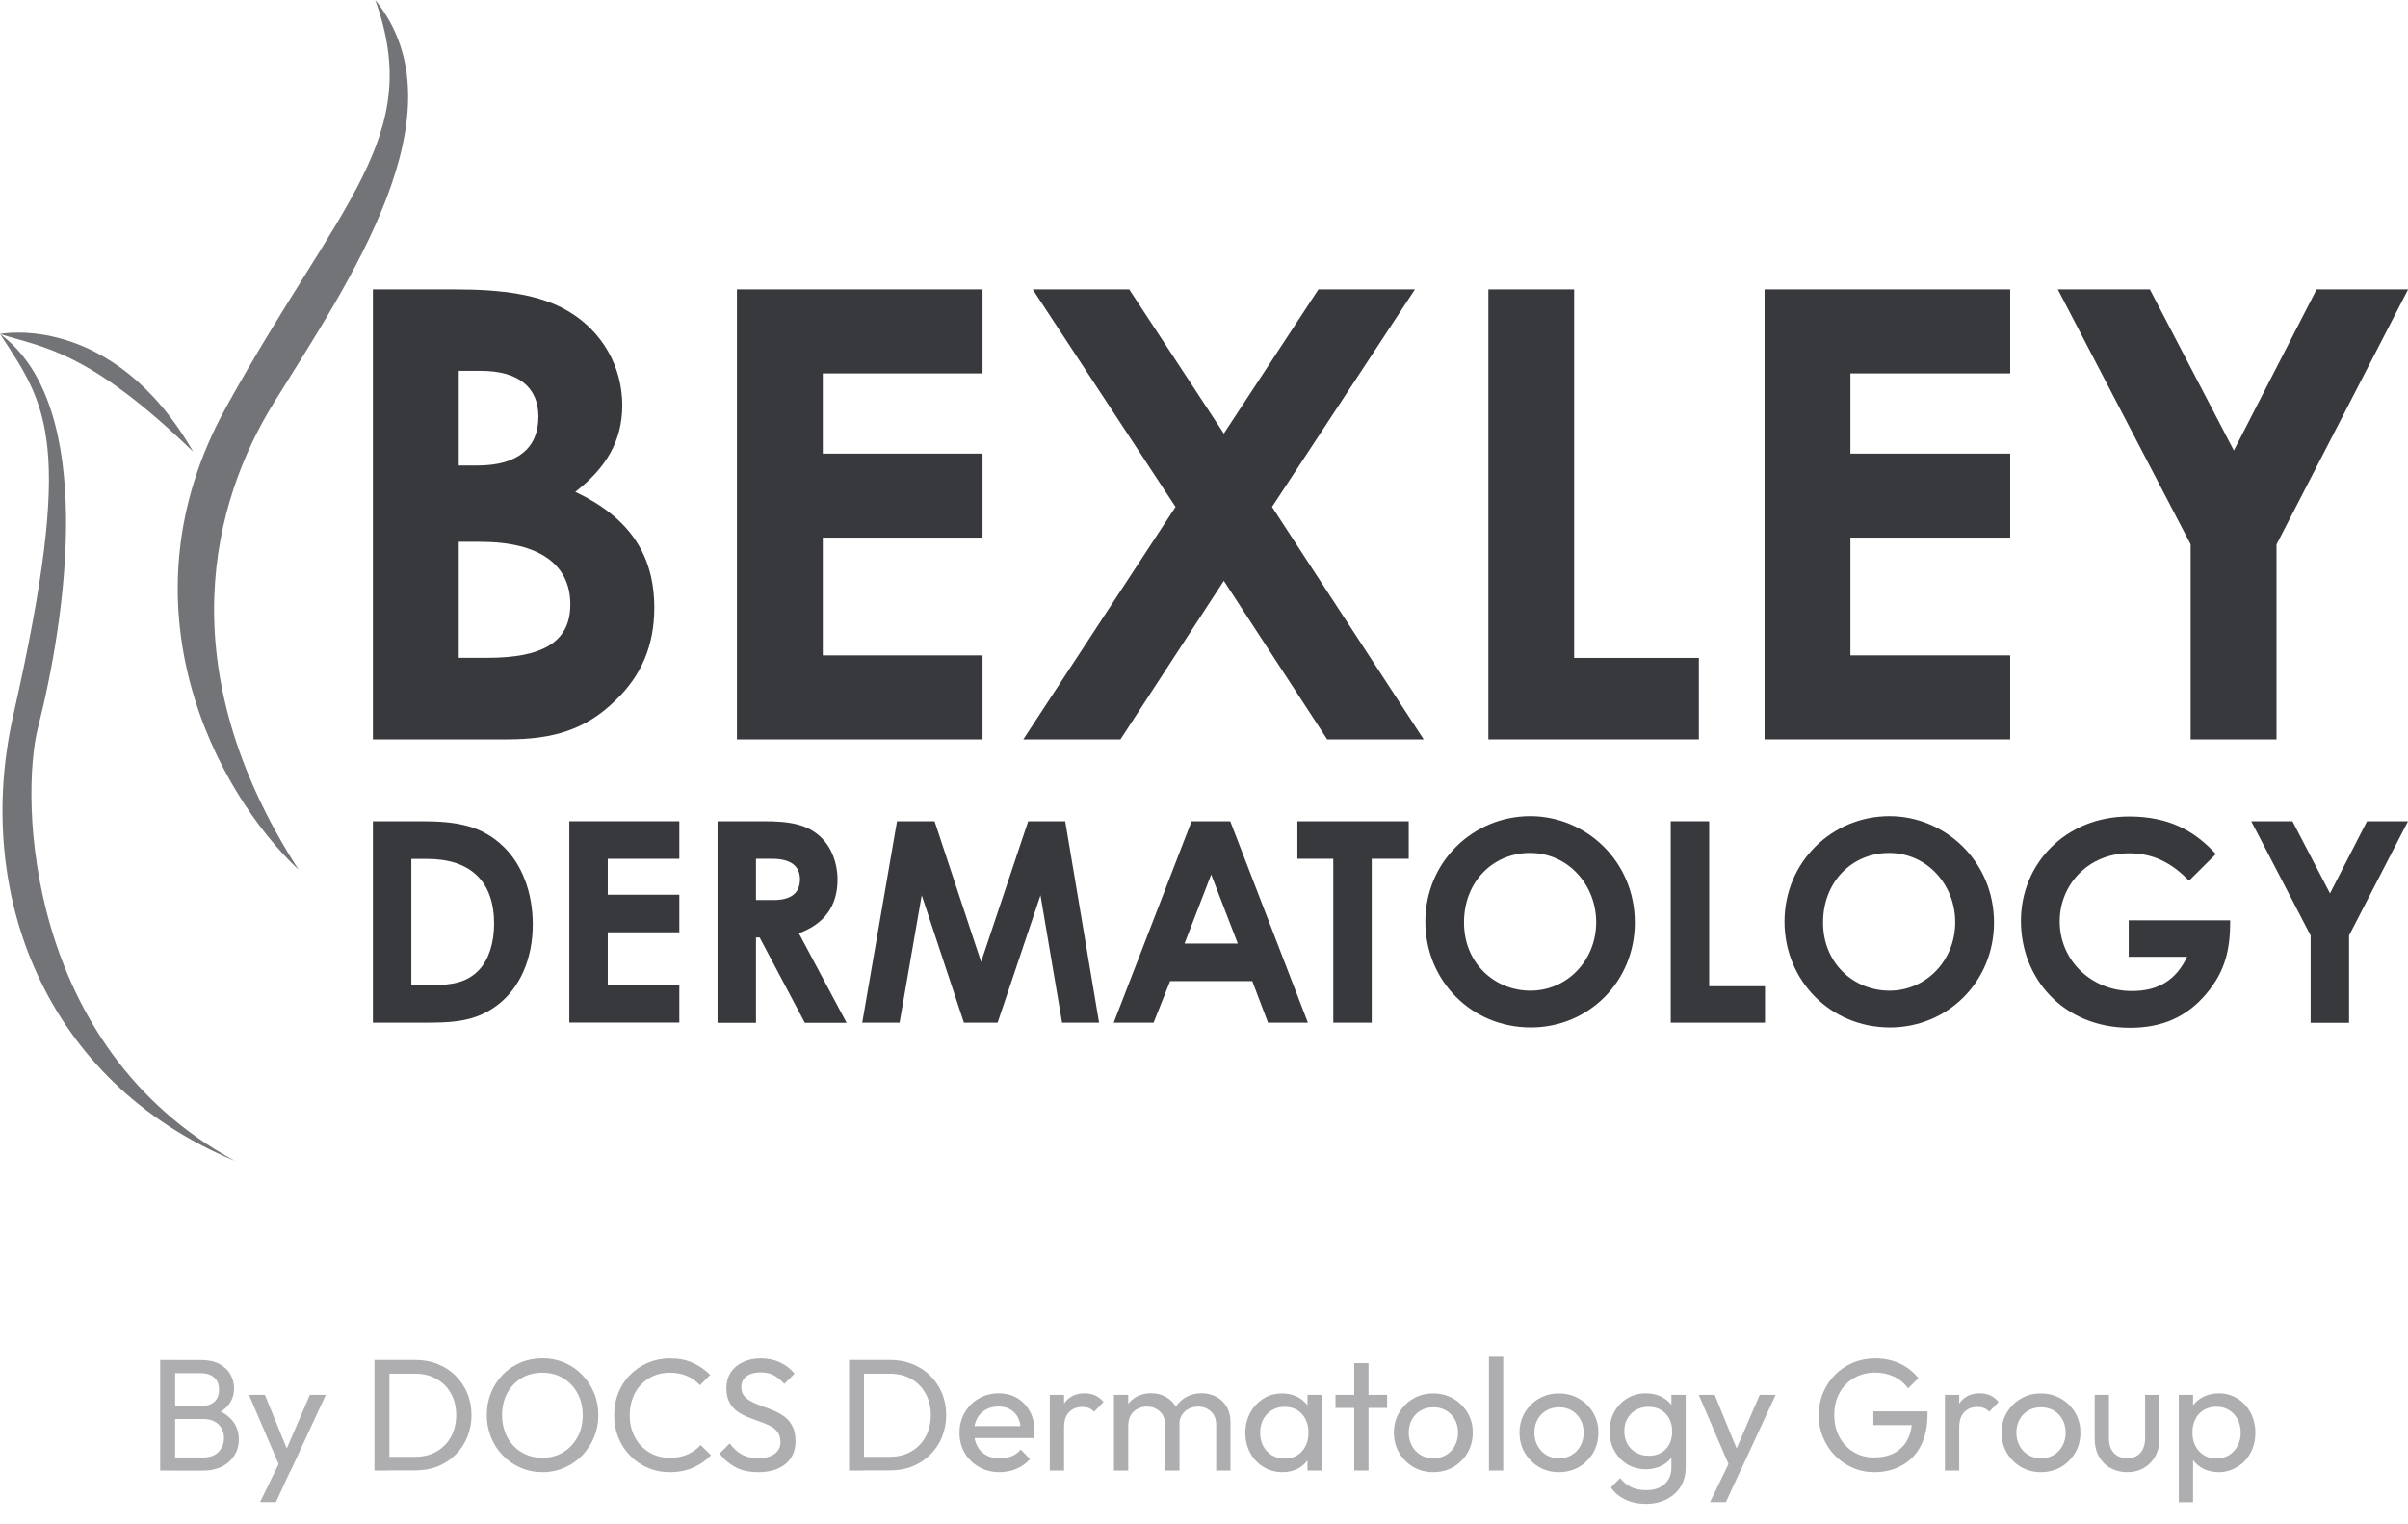
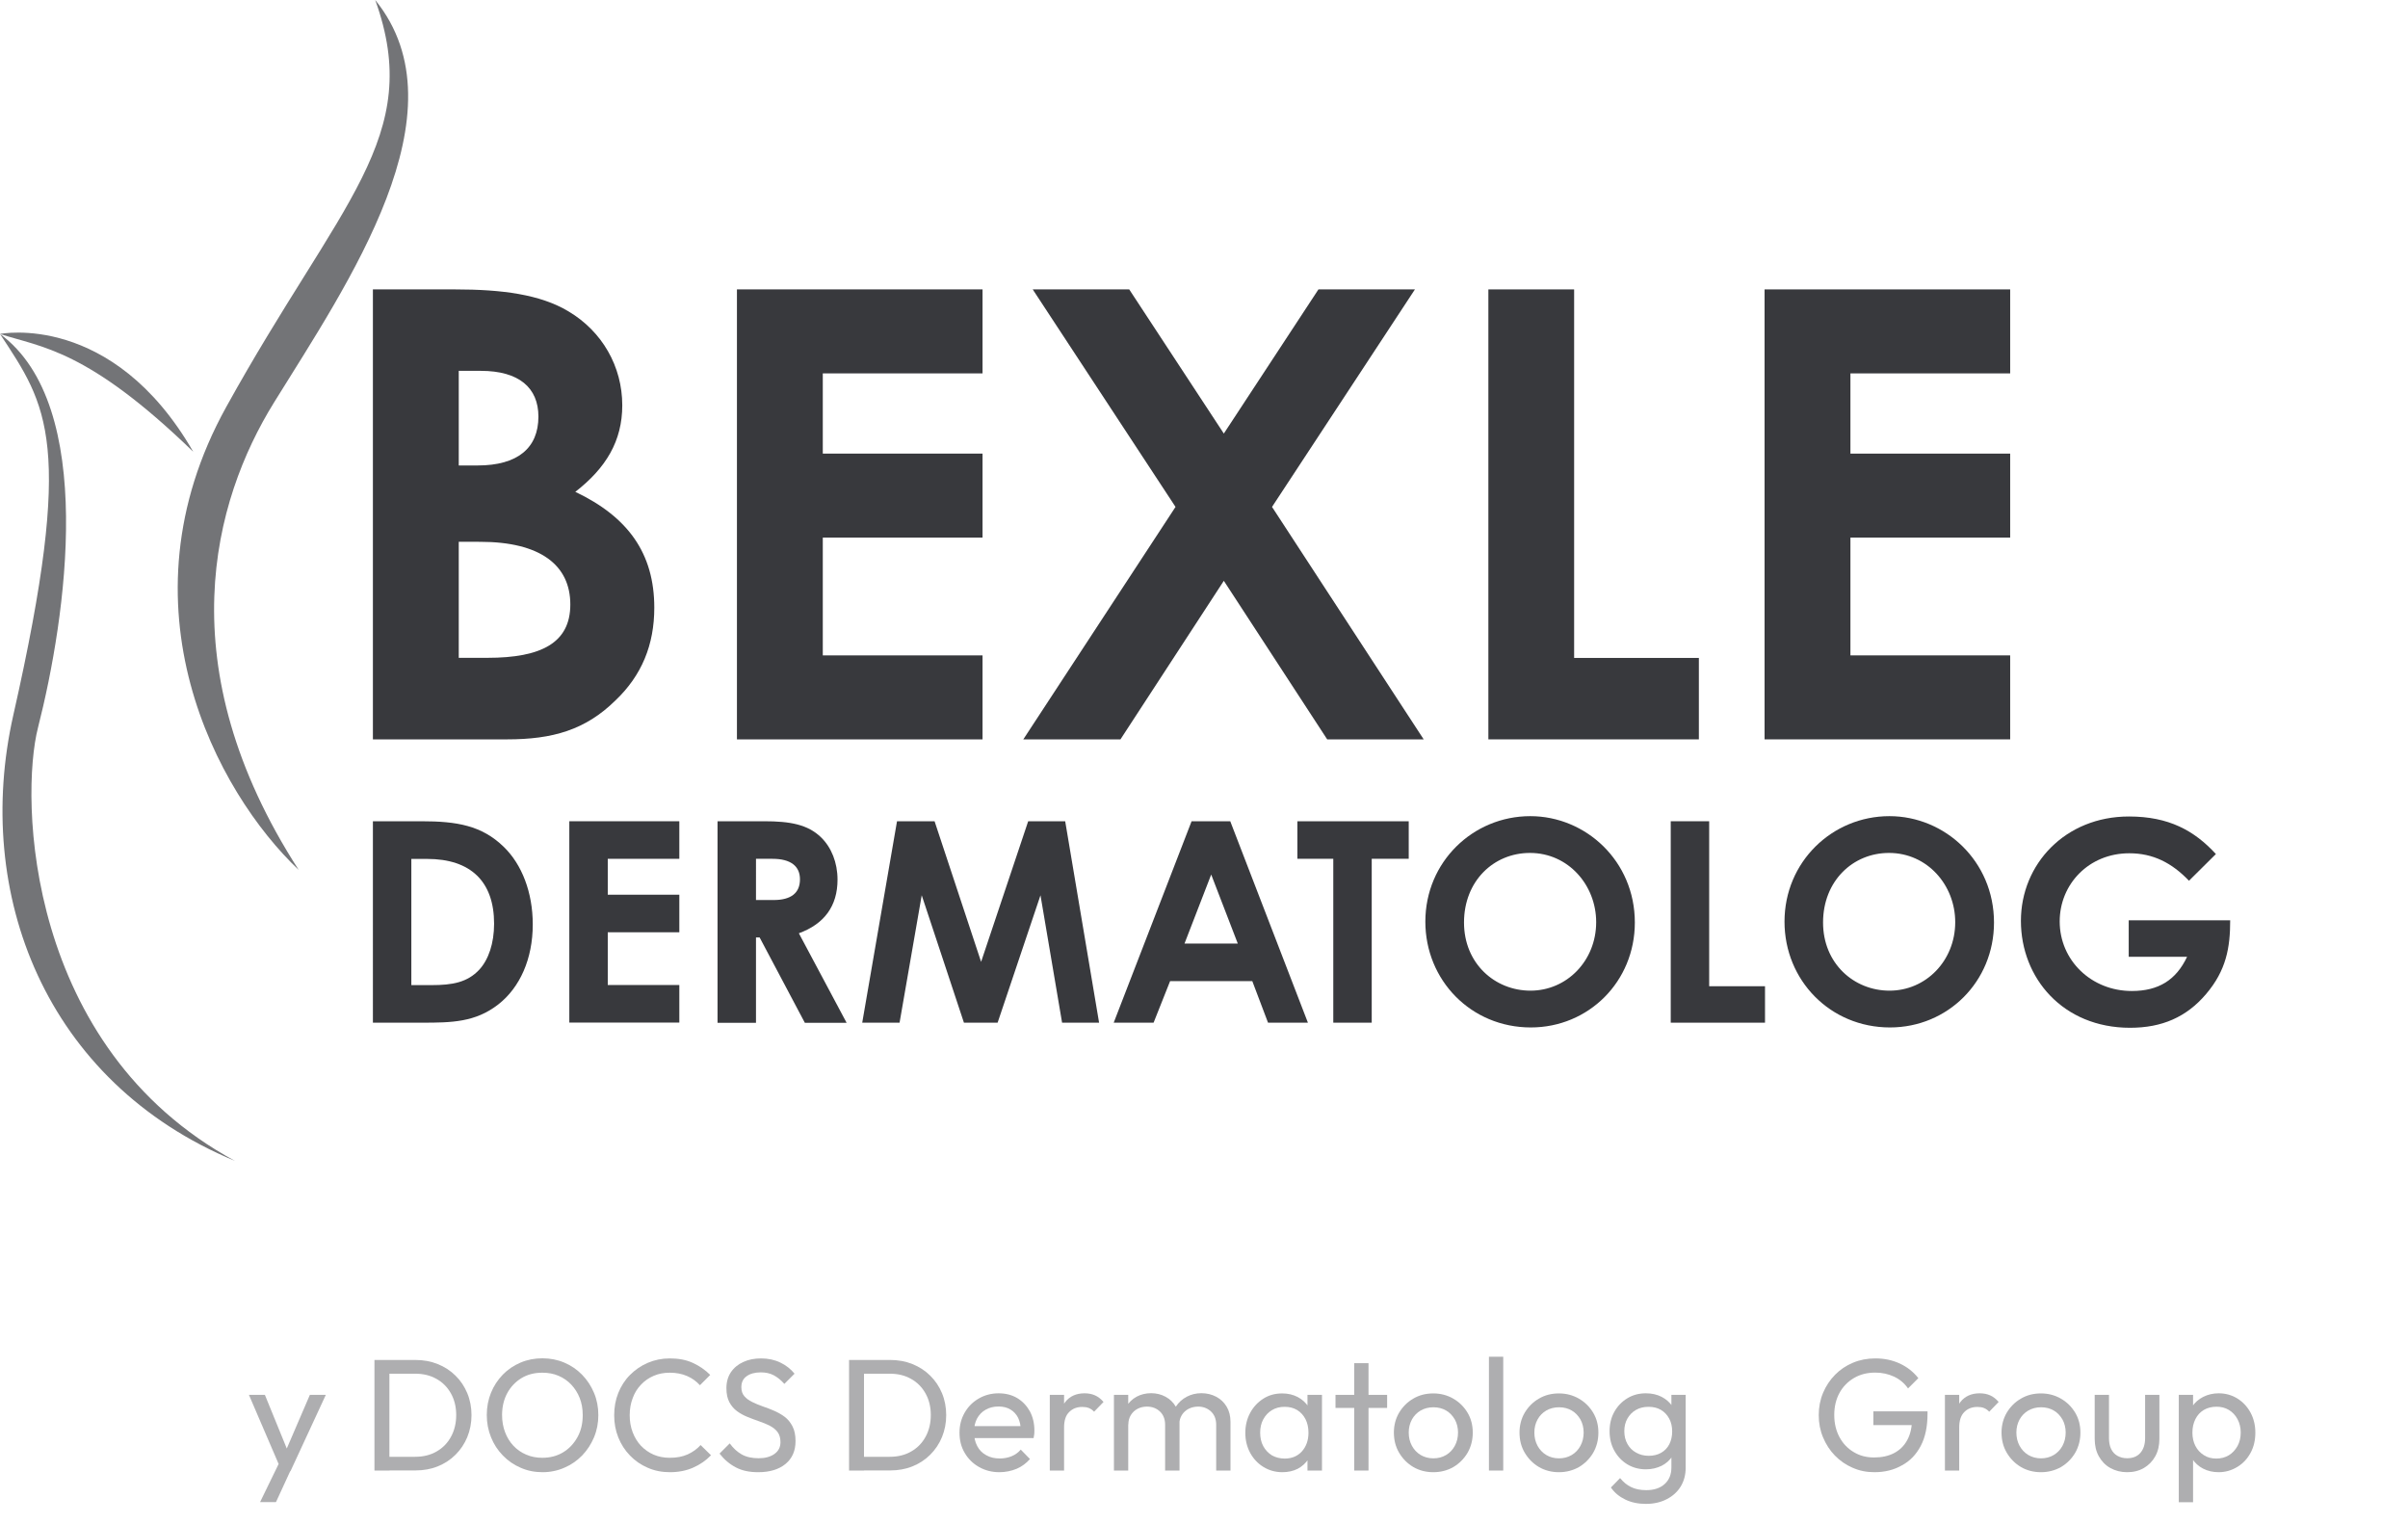
<svg xmlns="http://www.w3.org/2000/svg" version="1.1" id="Layer_1" x="0px" y="0px" viewBox="0 0 217.36 137.58" style="enable-background:new 0 0 217.36 137.58;" xml:space="preserve">
  <style type="text/css">
	.st0{fill:#FFFFFF;}
	.st1{fill:#38393D;}
	.st2{fill:#737477;}
	.st3{fill:#AEAEB0;}
</style>
  <g>
    <g>
      <g>
        <g>
          <g>
            <path class="st1" d="M33.66,66.72V26.12h7.41c4.24,0,7.69,0.45,10.24,1.98c3.05,1.81,4.86,4.98,4.86,8.48       c0,3.22-1.47,5.66-4.24,7.81c4.75,2.26,7.13,5.54,7.13,10.46c0,3.34-1.13,6.11-3.51,8.37c-2.71,2.66-5.66,3.51-9.78,3.51H33.66       z M41.41,33.47v8.54h1.7c3.62,0,5.49-1.58,5.49-4.41c0-2.6-1.75-4.13-5.2-4.13H41.41z M41.41,48.91v10.46h2.6       c4.86,0,7.47-1.36,7.47-4.81c0-3.56-2.71-5.66-8.14-5.66H41.41z" />
            <path class="st1" d="M66.52,26.12h22.17v7.58H74.27v7.24h14.42v7.58H74.27v10.63h14.42v7.58H66.52V26.12z" />
            <path class="st1" d="M93.22,26.12h8.71l8.54,13.01l8.54-13.01h8.71l-12.9,19.63l13.69,20.98h-8.71l-9.33-14.31l-9.33,14.31       h-8.77l13.74-20.98L93.22,26.12z" />
            <path class="st1" d="M134.34,26.12h7.75v33.26h11.26v7.35h-19V26.12z" />
            <path class="st1" d="M159.28,26.12h22.17v7.58h-14.42v7.24h14.42v7.58h-14.42v10.63h14.42v7.58h-22.17V26.12z" />
-             <path class="st1" d="M185.75,26.12h8.31l7.58,14.54l7.47-14.54h8.26l-11.88,23.02v17.59h-7.75V49.13L185.75,26.12z" />
          </g>
          <g>
            <path class="st1" d="M33.66,74.12h4.38c3.19,0,5.44,0.38,7.42,2.3c1.65,1.59,2.63,4.13,2.63,7.01c0,3.11-1.16,5.7-3.11,7.22       c-2.08,1.62-4.23,1.65-6.89,1.65h-4.43V74.12z M37.13,77.51v11.4h1.82c1.9,0,3.24-0.25,4.31-1.39       c0.84-0.91,1.34-2.38,1.34-4.15c0-3.8-2.1-5.85-6.05-5.85H37.13z" />
            <path class="st1" d="M51.39,74.12h9.93v3.39h-6.46v3.24h6.46v3.39h-6.46v4.76h6.46v3.39h-9.93V74.12z" />
            <path class="st1" d="M64.76,74.12h4.23c2.3,0,3.93,0.28,5.14,1.47c0.91,0.89,1.47,2.25,1.47,3.8c0,2.38-1.19,4-3.49,4.84       l4.31,8.08h-3.77l-4.08-7.7h-0.33v7.7h-3.47V74.12z M68.23,81.23h1.6c1.57,0,2.38-0.63,2.38-1.87c0-1.19-0.84-1.85-2.48-1.85       h-1.49V81.23z" />
            <path class="st1" d="M80.97,74.12h3.39l4.2,12.69l4.25-12.69h3.34l3.06,18.18h-3.34l-1.95-11.5l-3.87,11.5h-3.04L83.2,80.8       l-2,11.5h-3.37L80.97,74.12z" />
            <path class="st1" d="M107.56,74.12h3.49l7.01,18.18h-3.6l-1.42-3.75h-7.42l-1.49,3.75h-3.6L107.56,74.12z M109.33,78.93       l-2.41,6.23h4.81L109.33,78.93z" />
            <path class="st1" d="M117.11,74.12h10.05v3.39h-3.34V92.3h-3.47V77.51h-3.24V74.12z" />
            <path class="st1" d="M147.57,83.26c0,5.34-4.18,9.47-9.39,9.47c-5.39,0-9.52-4.25-9.52-9.55c0-5.39,4.3-9.52,9.47-9.52       C143.14,73.66,147.57,77.71,147.57,83.26z M132.15,83.26c0,3.7,2.79,6.15,6,6.15c3.29,0,5.93-2.71,5.93-6.18       c0-3.34-2.51-6.25-5.98-6.25C134.83,76.98,132.15,79.51,132.15,83.26z" />
            <path class="st1" d="M150.81,74.12h3.47v14.89h5.04v3.29h-8.51V74.12z" />
            <path class="st1" d="M179.99,83.26c0,5.34-4.18,9.47-9.39,9.47c-5.39,0-9.52-4.25-9.52-9.55c0-5.39,4.3-9.52,9.47-9.52       C175.55,73.66,179.99,77.71,179.99,83.26z M164.56,83.26c0,3.7,2.79,6.15,6,6.15c3.29,0,5.93-2.71,5.93-6.18       c0-3.34-2.51-6.25-5.98-6.25C167.25,76.98,164.56,79.51,164.56,83.26z" />
            <path class="st1" d="M201.31,83.06c0,2.46-0.35,4.51-2.18,6.66c-1.77,2.08-3.98,3.04-6.86,3.04c-6.05,0-9.85-4.48-9.85-9.65       c0-5.12,4-9.42,9.75-9.42c3.6,0,5.9,1.27,7.85,3.39l-2.43,2.41c-1.55-1.62-3.24-2.48-5.39-2.48c-3.65,0-6.28,2.79-6.28,6.15       c0,3.52,2.86,6.28,6.51,6.28c2.41,0,4-0.99,4.99-3.09h-5.27v-3.29H201.31z" />
-             <path class="st1" d="M203.21,74.12h3.72l3.39,6.51l3.34-6.51h3.7l-5.32,10.31v7.88h-3.47v-7.88L203.21,74.12z" />
          </g>
          <g>
            <path class="st2" d="M0,30.14c4.25,6.47,6.79,9.71,1.2,34.41c-3.63,16.04,2.83,33.09,20,40.22C2.27,94.5,1.81,72,3.43,65.67       C5.97,55.71,8.78,36.59,0,30.14z" />
            <path class="st2" d="M0,30.14c0,0,10.14-2.05,17.44,10.63C7.88,31.51,3.75,31.36,0,30.14z" />
            <path class="st2" d="M33.87,0c4.47,12.38-3.2,18.19-13.46,36.75c-9.92,17.93-0.85,34.76,6.55,41.76       c-11.86-18.4-7.7-33.34-2.24-42.16C31.4,25.56,42.07,10.12,33.87,0z" />
          </g>
        </g>
      </g>
    </g>
    <g>
      <g>
        <g>
-           <path class="st3" d="M14.46,132.72v-9.98h1.35v9.98H14.46z M15.36,132.72v-1.18h3.02c0.58,0,1.03-0.17,1.35-0.51      c0.33-0.34,0.49-0.75,0.49-1.23c0-0.33-0.07-0.62-0.22-0.88c-0.14-0.26-0.35-0.47-0.63-0.62s-0.59-0.23-0.96-0.23h-3.06v-1.18      h2.86c0.48,0,0.86-0.13,1.14-0.38c0.28-0.25,0.42-0.62,0.42-1.1s-0.15-0.85-0.45-1.1c-0.3-0.25-0.69-0.38-1.18-0.38h-2.8v-1.18      h2.83c0.65,0,1.2,0.12,1.63,0.35c0.44,0.24,0.77,0.54,0.99,0.93s0.34,0.81,0.34,1.27c0,0.54-0.15,1.01-0.44,1.41      s-0.72,0.72-1.29,0.95l0.12-0.43c0.64,0.23,1.14,0.58,1.5,1.04c0.36,0.46,0.54,1.01,0.54,1.65c0,0.53-0.13,1-0.39,1.42      c-0.26,0.42-0.63,0.76-1.11,1.01c-0.48,0.25-1.08,0.38-1.78,0.38H15.36z" />
          <path class="st3" d="M25.43,132.78l-2.96-6.89h1.44l2.2,5.39h-0.46l2.32-5.39h1.44l-3.19,6.89H25.43z M23.47,135.58l2.01-4.13      l0.72,1.32l-1.29,2.8H23.47z" />
          <path class="st3" d="M33.8,132.72v-9.98h1.35v9.98H33.8z M34.69,132.72v-1.24h2.78c0.74,0,1.39-0.16,1.94-0.48      c0.56-0.32,0.99-0.76,1.3-1.33c0.31-0.57,0.47-1.22,0.47-1.96c0-0.73-0.16-1.38-0.47-1.94c-0.32-0.57-0.75-1.01-1.31-1.32      c-0.56-0.32-1.2-0.47-1.93-0.47H34.7v-1.24h2.79c0.73,0,1.4,0.12,2.02,0.37c0.62,0.25,1.16,0.6,1.61,1.05      c0.46,0.45,0.81,0.98,1.06,1.58c0.25,0.6,0.38,1.27,0.38,1.98c0,0.71-0.13,1.37-0.38,1.98c-0.25,0.61-0.61,1.14-1.06,1.59      c-0.45,0.45-0.98,0.8-1.6,1.05c-0.62,0.25-1.29,0.37-2.01,0.37H34.69z" />
          <path class="st3" d="M48.98,132.87c-0.71,0-1.37-0.13-1.98-0.4c-0.61-0.26-1.15-0.63-1.61-1.11c-0.46-0.47-0.82-1.02-1.07-1.65      c-0.25-0.62-0.38-1.29-0.38-2c0-0.72,0.13-1.39,0.38-2.01c0.25-0.62,0.61-1.16,1.06-1.63c0.46-0.47,0.99-0.83,1.6-1.09      s1.27-0.39,1.98-0.39c0.71,0,1.37,0.13,1.98,0.39s1.14,0.62,1.6,1.09s0.82,1.02,1.08,1.64s0.39,1.29,0.39,2.01      c0,0.71-0.13,1.38-0.39,2s-0.62,1.17-1.07,1.64c-0.46,0.47-0.99,0.84-1.6,1.1C50.34,132.73,49.68,132.87,48.98,132.87z       M48.95,131.57c0.72,0,1.35-0.17,1.89-0.5c0.54-0.33,0.97-0.79,1.29-1.37s0.47-1.24,0.47-1.99c0-0.56-0.09-1.07-0.27-1.53      c-0.18-0.46-0.44-0.87-0.76-1.21c-0.33-0.35-0.71-0.61-1.15-0.8c-0.44-0.19-0.93-0.28-1.47-0.28c-0.71,0-1.34,0.16-1.88,0.49      c-0.54,0.33-0.97,0.78-1.28,1.35s-0.47,1.24-0.47,1.98c0,0.56,0.09,1.07,0.27,1.55c0.18,0.47,0.43,0.88,0.75,1.22      c0.32,0.34,0.7,0.61,1.15,0.8C47.94,131.48,48.43,131.57,48.95,131.57z" />
          <path class="st3" d="M60.47,132.87c-0.72,0-1.39-0.13-2-0.4c-0.61-0.26-1.15-0.63-1.6-1.1c-0.46-0.47-0.81-1.02-1.06-1.64      c-0.25-0.62-0.37-1.29-0.37-2c0-0.72,0.12-1.39,0.37-2.01c0.25-0.62,0.6-1.17,1.06-1.63c0.46-0.46,0.99-0.83,1.6-1.09      c0.61-0.26,1.27-0.4,1.99-0.4c0.79,0,1.48,0.13,2.07,0.4c0.59,0.27,1.12,0.63,1.58,1.09l-0.93,0.93      c-0.32-0.35-0.7-0.63-1.16-0.83c-0.46-0.2-0.98-0.3-1.56-0.3c-0.53,0-1.01,0.09-1.45,0.28c-0.44,0.19-0.82,0.45-1.15,0.8      c-0.33,0.34-0.58,0.75-0.75,1.22c-0.18,0.47-0.27,0.98-0.27,1.54c0,0.56,0.09,1.07,0.27,1.54c0.18,0.47,0.43,0.88,0.75,1.22      c0.33,0.34,0.71,0.61,1.15,0.8c0.44,0.19,0.93,0.28,1.45,0.28c0.62,0,1.16-0.1,1.62-0.31c0.46-0.21,0.85-0.49,1.16-0.84      l0.94,0.92c-0.46,0.48-1,0.85-1.62,1.12C61.95,132.73,61.25,132.87,60.47,132.87z" />
          <path class="st3" d="M68.44,132.87c-0.79,0-1.46-0.14-2.01-0.43c-0.56-0.29-1.05-0.7-1.48-1.25l0.92-0.92      c0.32,0.44,0.68,0.77,1.09,1c0.41,0.23,0.92,0.34,1.52,0.34c0.59,0,1.07-0.13,1.43-0.39s0.54-0.61,0.54-1.06      c0-0.37-0.09-0.68-0.26-0.91c-0.17-0.23-0.41-0.42-0.7-0.57c-0.29-0.15-0.61-0.28-0.96-0.4c-0.35-0.12-0.69-0.25-1.04-0.39      c-0.35-0.14-0.66-0.31-0.95-0.52s-0.52-0.48-0.7-0.81c-0.18-0.34-0.27-0.76-0.27-1.27c0-0.57,0.14-1.05,0.41-1.45      c0.27-0.4,0.65-0.71,1.12-0.92c0.47-0.22,1.01-0.32,1.6-0.32c0.65,0,1.24,0.13,1.75,0.38c0.52,0.25,0.94,0.59,1.27,1l-0.92,0.92      c-0.3-0.34-0.62-0.6-0.96-0.78s-0.73-0.26-1.17-0.26c-0.54,0-0.96,0.12-1.28,0.35c-0.32,0.23-0.47,0.56-0.47,0.99      c0,0.33,0.09,0.61,0.27,0.81c0.18,0.21,0.41,0.38,0.7,0.52s0.61,0.28,0.96,0.4c0.35,0.12,0.7,0.25,1.04,0.4s0.66,0.33,0.95,0.55      c0.29,0.22,0.52,0.51,0.7,0.86c0.18,0.35,0.27,0.79,0.27,1.32c0,0.88-0.3,1.57-0.91,2.07C70.3,132.62,69.48,132.87,68.44,132.87      z" />
          <path class="st3" d="M76.64,132.72v-9.98h1.35v9.98H76.64z M77.53,132.72v-1.24h2.78c0.74,0,1.39-0.16,1.94-0.48      c0.56-0.32,0.99-0.76,1.3-1.33c0.31-0.57,0.47-1.22,0.47-1.96c0-0.73-0.16-1.38-0.47-1.94c-0.32-0.57-0.75-1.01-1.31-1.32      c-0.56-0.32-1.2-0.47-1.93-0.47h-2.76v-1.24h2.79c0.73,0,1.4,0.12,2.02,0.37c0.62,0.25,1.16,0.6,1.61,1.05      c0.46,0.45,0.81,0.98,1.06,1.58c0.25,0.6,0.38,1.27,0.38,1.98c0,0.71-0.13,1.37-0.38,1.98c-0.25,0.61-0.61,1.14-1.06,1.59      c-0.45,0.45-0.98,0.8-1.6,1.05c-0.62,0.25-1.29,0.37-2.01,0.37H77.53z" />
          <path class="st3" d="M90.21,132.87c-0.68,0-1.29-0.16-1.84-0.47s-0.98-0.74-1.29-1.27c-0.32-0.54-0.47-1.15-0.47-1.83      c0-0.67,0.16-1.27,0.47-1.81c0.31-0.54,0.73-0.96,1.27-1.27c0.53-0.31,1.13-0.47,1.79-0.47c0.63,0,1.19,0.14,1.68,0.43      c0.48,0.29,0.86,0.69,1.14,1.19c0.27,0.51,0.41,1.08,0.41,1.73c0,0.1,0,0.2-0.01,0.31c-0.01,0.11-0.03,0.24-0.06,0.38h-5.77      v-1.08h5.08l-0.47,0.42c0-0.46-0.08-0.85-0.24-1.17c-0.16-0.32-0.39-0.57-0.69-0.75s-0.66-0.27-1.08-0.27      c-0.44,0-0.83,0.1-1.16,0.29c-0.34,0.19-0.59,0.46-0.78,0.8c-0.18,0.35-0.27,0.75-0.27,1.22c0,0.48,0.1,0.9,0.29,1.26      c0.19,0.36,0.46,0.64,0.82,0.83c0.35,0.2,0.76,0.29,1.22,0.29c0.38,0,0.74-0.07,1.06-0.2c0.32-0.13,0.6-0.33,0.83-0.6l0.83,0.85      c-0.33,0.38-0.73,0.68-1.2,0.88S90.75,132.87,90.21,132.87z" />
          <path class="st3" d="M94.76,132.72v-6.83h1.29v6.83H94.76z M96.05,128.83l-0.49-0.22c0-0.87,0.2-1.57,0.6-2.08      s0.98-0.78,1.74-0.78c0.34,0,0.66,0.06,0.93,0.18c0.28,0.12,0.54,0.32,0.78,0.6l-0.85,0.88c-0.14-0.15-0.3-0.26-0.47-0.33      c-0.17-0.07-0.37-0.1-0.6-0.1c-0.48,0-0.87,0.15-1.18,0.46C96.2,127.74,96.05,128.2,96.05,128.83z" />
          <path class="st3" d="M100.55,132.72v-6.83h1.29v6.83H100.55z M105.17,132.72v-4.13c0-0.51-0.16-0.91-0.47-1.2      c-0.31-0.29-0.7-0.44-1.17-0.44c-0.32,0-0.6,0.07-0.85,0.2c-0.25,0.13-0.45,0.32-0.6,0.56c-0.15,0.24-0.23,0.53-0.23,0.86      l-0.53-0.26c0-0.52,0.11-0.97,0.34-1.35c0.23-0.38,0.53-0.68,0.93-0.9c0.39-0.21,0.83-0.32,1.32-0.32c0.48,0,0.91,0.11,1.3,0.32      s0.7,0.51,0.92,0.89c0.23,0.38,0.34,0.84,0.34,1.37v4.4H105.17z M109.78,132.72v-4.13c0-0.51-0.16-0.91-0.47-1.2      c-0.31-0.29-0.7-0.44-1.16-0.44c-0.32,0-0.6,0.07-0.86,0.2c-0.25,0.13-0.46,0.32-0.61,0.56c-0.15,0.24-0.23,0.53-0.23,0.86      l-0.73-0.26c0.03-0.53,0.17-0.98,0.42-1.36c0.25-0.38,0.58-0.68,0.98-0.89c0.4-0.21,0.84-0.32,1.32-0.32      c0.5,0,0.94,0.11,1.34,0.32s0.71,0.51,0.94,0.89c0.23,0.38,0.35,0.84,0.35,1.38v4.39H109.78z" />
          <path class="st3" d="M115.75,132.87c-0.62,0-1.19-0.16-1.7-0.47c-0.51-0.31-0.91-0.74-1.2-1.27c-0.29-0.54-0.44-1.14-0.44-1.81      s0.15-1.27,0.44-1.81c0.29-0.54,0.69-0.96,1.19-1.28s1.07-0.47,1.7-0.47c0.52,0,0.98,0.11,1.39,0.32      c0.41,0.22,0.74,0.51,0.98,0.89c0.25,0.38,0.39,0.82,0.42,1.32v2.06c-0.03,0.49-0.17,0.92-0.41,1.31      c-0.24,0.38-0.57,0.68-0.98,0.9C116.75,132.76,116.28,132.87,115.75,132.87z M115.97,131.64c0.64,0,1.16-0.22,1.55-0.65      c0.39-0.44,0.59-1,0.59-1.68c0-0.47-0.09-0.88-0.27-1.23c-0.18-0.35-0.43-0.62-0.75-0.82c-0.33-0.2-0.7-0.29-1.14-0.29      c-0.43,0-0.81,0.1-1.14,0.3c-0.33,0.2-0.59,0.48-0.78,0.83c-0.19,0.35-0.28,0.75-0.28,1.2c0,0.46,0.09,0.87,0.28,1.22      c0.19,0.35,0.45,0.62,0.78,0.83C115.15,131.54,115.54,131.64,115.97,131.64z M118.02,132.72v-1.84l0.24-1.67l-0.24-1.65v-1.67      h1.31v6.83H118.02z" />
          <path class="st3" d="M120.55,127.07v-1.18h4.66v1.18H120.55z M122.24,132.72v-9.69h1.29v9.69H122.24z" />
          <path class="st3" d="M129.38,132.87c-0.67,0-1.28-0.16-1.81-0.47c-0.54-0.32-0.96-0.75-1.28-1.29      c-0.32-0.54-0.47-1.15-0.47-1.82c0-0.66,0.16-1.26,0.47-1.79c0.32-0.53,0.74-0.96,1.28-1.27c0.54-0.32,1.14-0.47,1.81-0.47      c0.66,0,1.26,0.16,1.8,0.47c0.54,0.31,0.97,0.74,1.29,1.27c0.32,0.54,0.47,1.14,0.47,1.8c0,0.67-0.16,1.28-0.47,1.82      c-0.32,0.54-0.75,0.97-1.29,1.29C130.65,132.71,130.05,132.87,129.38,132.87z M129.38,131.62c0.43,0,0.81-0.1,1.15-0.3      c0.34-0.2,0.6-0.48,0.79-0.83c0.19-0.35,0.29-0.75,0.29-1.2c0-0.44-0.1-0.83-0.29-1.18c-0.2-0.34-0.46-0.62-0.79-0.81      s-0.71-0.29-1.14-0.29c-0.43,0-0.81,0.1-1.15,0.29c-0.34,0.2-0.6,0.47-0.79,0.81c-0.19,0.35-0.29,0.74-0.29,1.18      c0,0.45,0.1,0.85,0.29,1.2c0.19,0.35,0.46,0.63,0.79,0.83C128.57,131.51,128.95,131.62,129.38,131.62z" />
          <path class="st3" d="M134.4,132.72v-10.27h1.29v10.27H134.4z" />
          <path class="st3" d="M140.72,132.87c-0.67,0-1.28-0.16-1.81-0.47c-0.54-0.32-0.96-0.75-1.28-1.29      c-0.32-0.54-0.47-1.15-0.47-1.82c0-0.66,0.16-1.26,0.47-1.79c0.32-0.53,0.74-0.96,1.28-1.27c0.54-0.32,1.14-0.47,1.81-0.47      c0.66,0,1.26,0.16,1.8,0.47c0.54,0.31,0.97,0.74,1.29,1.27c0.32,0.54,0.47,1.14,0.47,1.8c0,0.67-0.16,1.28-0.47,1.82      c-0.32,0.54-0.75,0.97-1.29,1.29C141.98,132.71,141.38,132.87,140.72,132.87z M140.72,131.62c0.43,0,0.81-0.1,1.15-0.3      c0.34-0.2,0.6-0.48,0.79-0.83c0.19-0.35,0.29-0.75,0.29-1.2c0-0.44-0.1-0.83-0.29-1.18c-0.2-0.34-0.46-0.62-0.79-0.81      s-0.71-0.29-1.14-0.29c-0.43,0-0.81,0.1-1.15,0.29c-0.34,0.2-0.6,0.47-0.79,0.81c-0.19,0.35-0.29,0.74-0.29,1.18      c0,0.45,0.1,0.85,0.29,1.2c0.19,0.35,0.46,0.63,0.79,0.83C139.9,131.51,140.28,131.62,140.72,131.62z" />
          <path class="st3" d="M148.57,132.61c-0.62,0-1.18-0.15-1.68-0.45c-0.49-0.3-0.88-0.71-1.17-1.23s-0.43-1.11-0.43-1.76      c0-0.65,0.14-1.23,0.43-1.75s0.68-0.92,1.17-1.22c0.49-0.3,1.05-0.45,1.68-0.45c0.54,0,1.01,0.11,1.42,0.32s0.74,0.51,0.99,0.88      c0.24,0.38,0.38,0.82,0.4,1.33v1.81c-0.03,0.5-0.17,0.94-0.41,1.32c-0.24,0.38-0.57,0.67-0.98,0.88      C149.56,132.5,149.09,132.61,148.57,132.61z M148.57,135.73c-0.7,0-1.32-0.13-1.86-0.39c-0.54-0.26-0.98-0.62-1.3-1.09      l0.83-0.85c0.28,0.35,0.61,0.63,0.99,0.81c0.38,0.19,0.84,0.28,1.37,0.28c0.7,0,1.25-0.18,1.66-0.55      c0.41-0.37,0.61-0.87,0.61-1.49v-1.7l0.23-1.54l-0.23-1.52v-1.8h1.29v6.56c0,0.65-0.15,1.22-0.45,1.71      c-0.3,0.49-0.72,0.87-1.27,1.15C149.9,135.59,149.28,135.73,148.57,135.73z M148.83,131.39c0.42,0,0.79-0.09,1.11-0.27      c0.32-0.18,0.57-0.44,0.74-0.77s0.26-0.72,0.26-1.16c0-0.44-0.09-0.83-0.27-1.16c-0.18-0.33-0.42-0.59-0.74-0.78      c-0.32-0.19-0.69-0.28-1.12-0.28c-0.43,0-0.81,0.09-1.14,0.28c-0.33,0.19-0.58,0.45-0.77,0.78c-0.19,0.33-0.28,0.71-0.28,1.14      s0.09,0.81,0.28,1.15s0.45,0.6,0.78,0.78C148.01,131.29,148.39,131.39,148.83,131.39z" />
-           <path class="st3" d="M156.3,132.78l-2.96-6.89h1.44l2.2,5.39h-0.46l2.32-5.39h1.44l-3.19,6.89H156.3z M154.35,135.58l2.01-4.13      l0.72,1.32l-1.29,2.8H154.35z" />
          <path class="st3" d="M169.19,132.87c-0.7,0-1.35-0.13-1.96-0.4c-0.61-0.26-1.14-0.63-1.6-1.1c-0.46-0.47-0.81-1.02-1.07-1.64      c-0.26-0.62-0.39-1.29-0.39-2.01c0-0.72,0.13-1.39,0.39-2.01c0.26-0.62,0.62-1.16,1.08-1.63c0.46-0.47,1-0.83,1.62-1.09      c0.62-0.26,1.29-0.39,2.02-0.39c0.8,0,1.53,0.15,2.2,0.46c0.67,0.31,1.23,0.75,1.68,1.32l-0.93,0.93      c-0.32-0.46-0.73-0.81-1.25-1.06c-0.52-0.24-1.08-0.37-1.7-0.37c-0.73,0-1.37,0.16-1.93,0.49c-0.56,0.33-1,0.78-1.31,1.35      s-0.47,1.24-0.47,1.98c0,0.76,0.16,1.42,0.47,2s0.74,1.03,1.28,1.35c0.54,0.33,1.15,0.49,1.84,0.49c0.7,0,1.31-0.13,1.82-0.4      s0.91-0.66,1.19-1.19c0.28-0.52,0.42-1.16,0.42-1.92l0.82,0.59h-4.31v-1.24h4.89v0.2c0,1.16-0.2,2.13-0.61,2.91      s-0.97,1.37-1.7,1.76C170.95,132.67,170.12,132.87,169.19,132.87z" />
          <path class="st3" d="M175.56,132.72v-6.83h1.29v6.83H175.56z M176.85,128.83l-0.49-0.22c0-0.87,0.2-1.57,0.6-2.08      s0.98-0.78,1.74-0.78c0.34,0,0.66,0.06,0.93,0.18c0.28,0.12,0.54,0.32,0.78,0.6l-0.85,0.88c-0.14-0.15-0.3-0.26-0.47-0.33      c-0.17-0.07-0.37-0.1-0.6-0.1c-0.48,0-0.87,0.15-1.18,0.46C177.01,127.74,176.85,128.2,176.85,128.83z" />
          <path class="st3" d="M184.23,132.87c-0.67,0-1.28-0.16-1.81-0.47c-0.54-0.32-0.96-0.75-1.28-1.29      c-0.32-0.54-0.47-1.15-0.47-1.82c0-0.66,0.16-1.26,0.47-1.79c0.32-0.53,0.74-0.96,1.28-1.27c0.54-0.32,1.14-0.47,1.81-0.47      c0.66,0,1.26,0.16,1.8,0.47c0.54,0.31,0.97,0.74,1.29,1.27c0.32,0.54,0.47,1.14,0.47,1.8c0,0.67-0.16,1.28-0.47,1.82      c-0.32,0.54-0.75,0.97-1.29,1.29C185.49,132.71,184.89,132.87,184.23,132.87z M184.23,131.62c0.43,0,0.81-0.1,1.15-0.3      c0.34-0.2,0.6-0.48,0.79-0.83c0.19-0.35,0.29-0.75,0.29-1.2c0-0.44-0.1-0.83-0.29-1.18c-0.2-0.34-0.46-0.62-0.79-0.81      s-0.71-0.29-1.14-0.29c-0.43,0-0.81,0.1-1.15,0.29c-0.34,0.2-0.6,0.47-0.79,0.81c-0.19,0.35-0.29,0.74-0.29,1.18      c0,0.45,0.1,0.85,0.29,1.2c0.19,0.35,0.46,0.63,0.79,0.83C183.42,131.51,183.8,131.62,184.23,131.62z" />
          <path class="st3" d="M192.01,132.87c-0.57,0-1.07-0.13-1.52-0.38s-0.79-0.61-1.04-1.06c-0.25-0.45-0.37-0.97-0.37-1.57v-3.97      h1.29v3.91c0,0.37,0.06,0.7,0.19,0.97c0.13,0.27,0.32,0.48,0.57,0.62c0.25,0.14,0.54,0.22,0.88,0.22c0.51,0,0.91-0.16,1.19-0.48      s0.43-0.76,0.43-1.33v-3.91h1.29v3.97c0,0.59-0.12,1.12-0.37,1.57c-0.25,0.45-0.59,0.8-1.03,1.06      C193.09,132.74,192.59,132.87,192.01,132.87z" />
          <path class="st3" d="M196.67,135.58v-9.69h1.29v1.8l-0.24,1.65l0.24,1.67v4.57H196.67z M200.27,132.87      c-0.52,0-0.99-0.11-1.4-0.32s-0.75-0.52-1-0.9c-0.25-0.38-0.39-0.82-0.42-1.31v-2.06c0.03-0.5,0.17-0.94,0.42-1.32      c0.25-0.38,0.59-0.68,1.01-0.89c0.42-0.21,0.88-0.32,1.39-0.32c0.62,0,1.19,0.16,1.69,0.47s0.9,0.74,1.19,1.28      c0.29,0.54,0.43,1.14,0.43,1.81s-0.14,1.28-0.43,1.81c-0.29,0.54-0.68,0.96-1.19,1.27S200.89,132.87,200.27,132.87z       M200.05,131.64c0.43,0,0.81-0.1,1.14-0.3c0.33-0.2,0.58-0.48,0.78-0.83c0.19-0.35,0.29-0.75,0.29-1.22      c0-0.45-0.1-0.85-0.29-1.21c-0.19-0.35-0.45-0.63-0.78-0.83c-0.33-0.2-0.7-0.29-1.12-0.29c-0.43,0-0.81,0.1-1.14,0.29      c-0.33,0.2-0.58,0.47-0.76,0.83c-0.18,0.36-0.27,0.76-0.27,1.22c0,0.45,0.09,0.85,0.27,1.2c0.18,0.35,0.43,0.62,0.76,0.83      C199.25,131.54,199.63,131.64,200.05,131.64z" />
        </g>
      </g>
    </g>
  </g>
</svg>